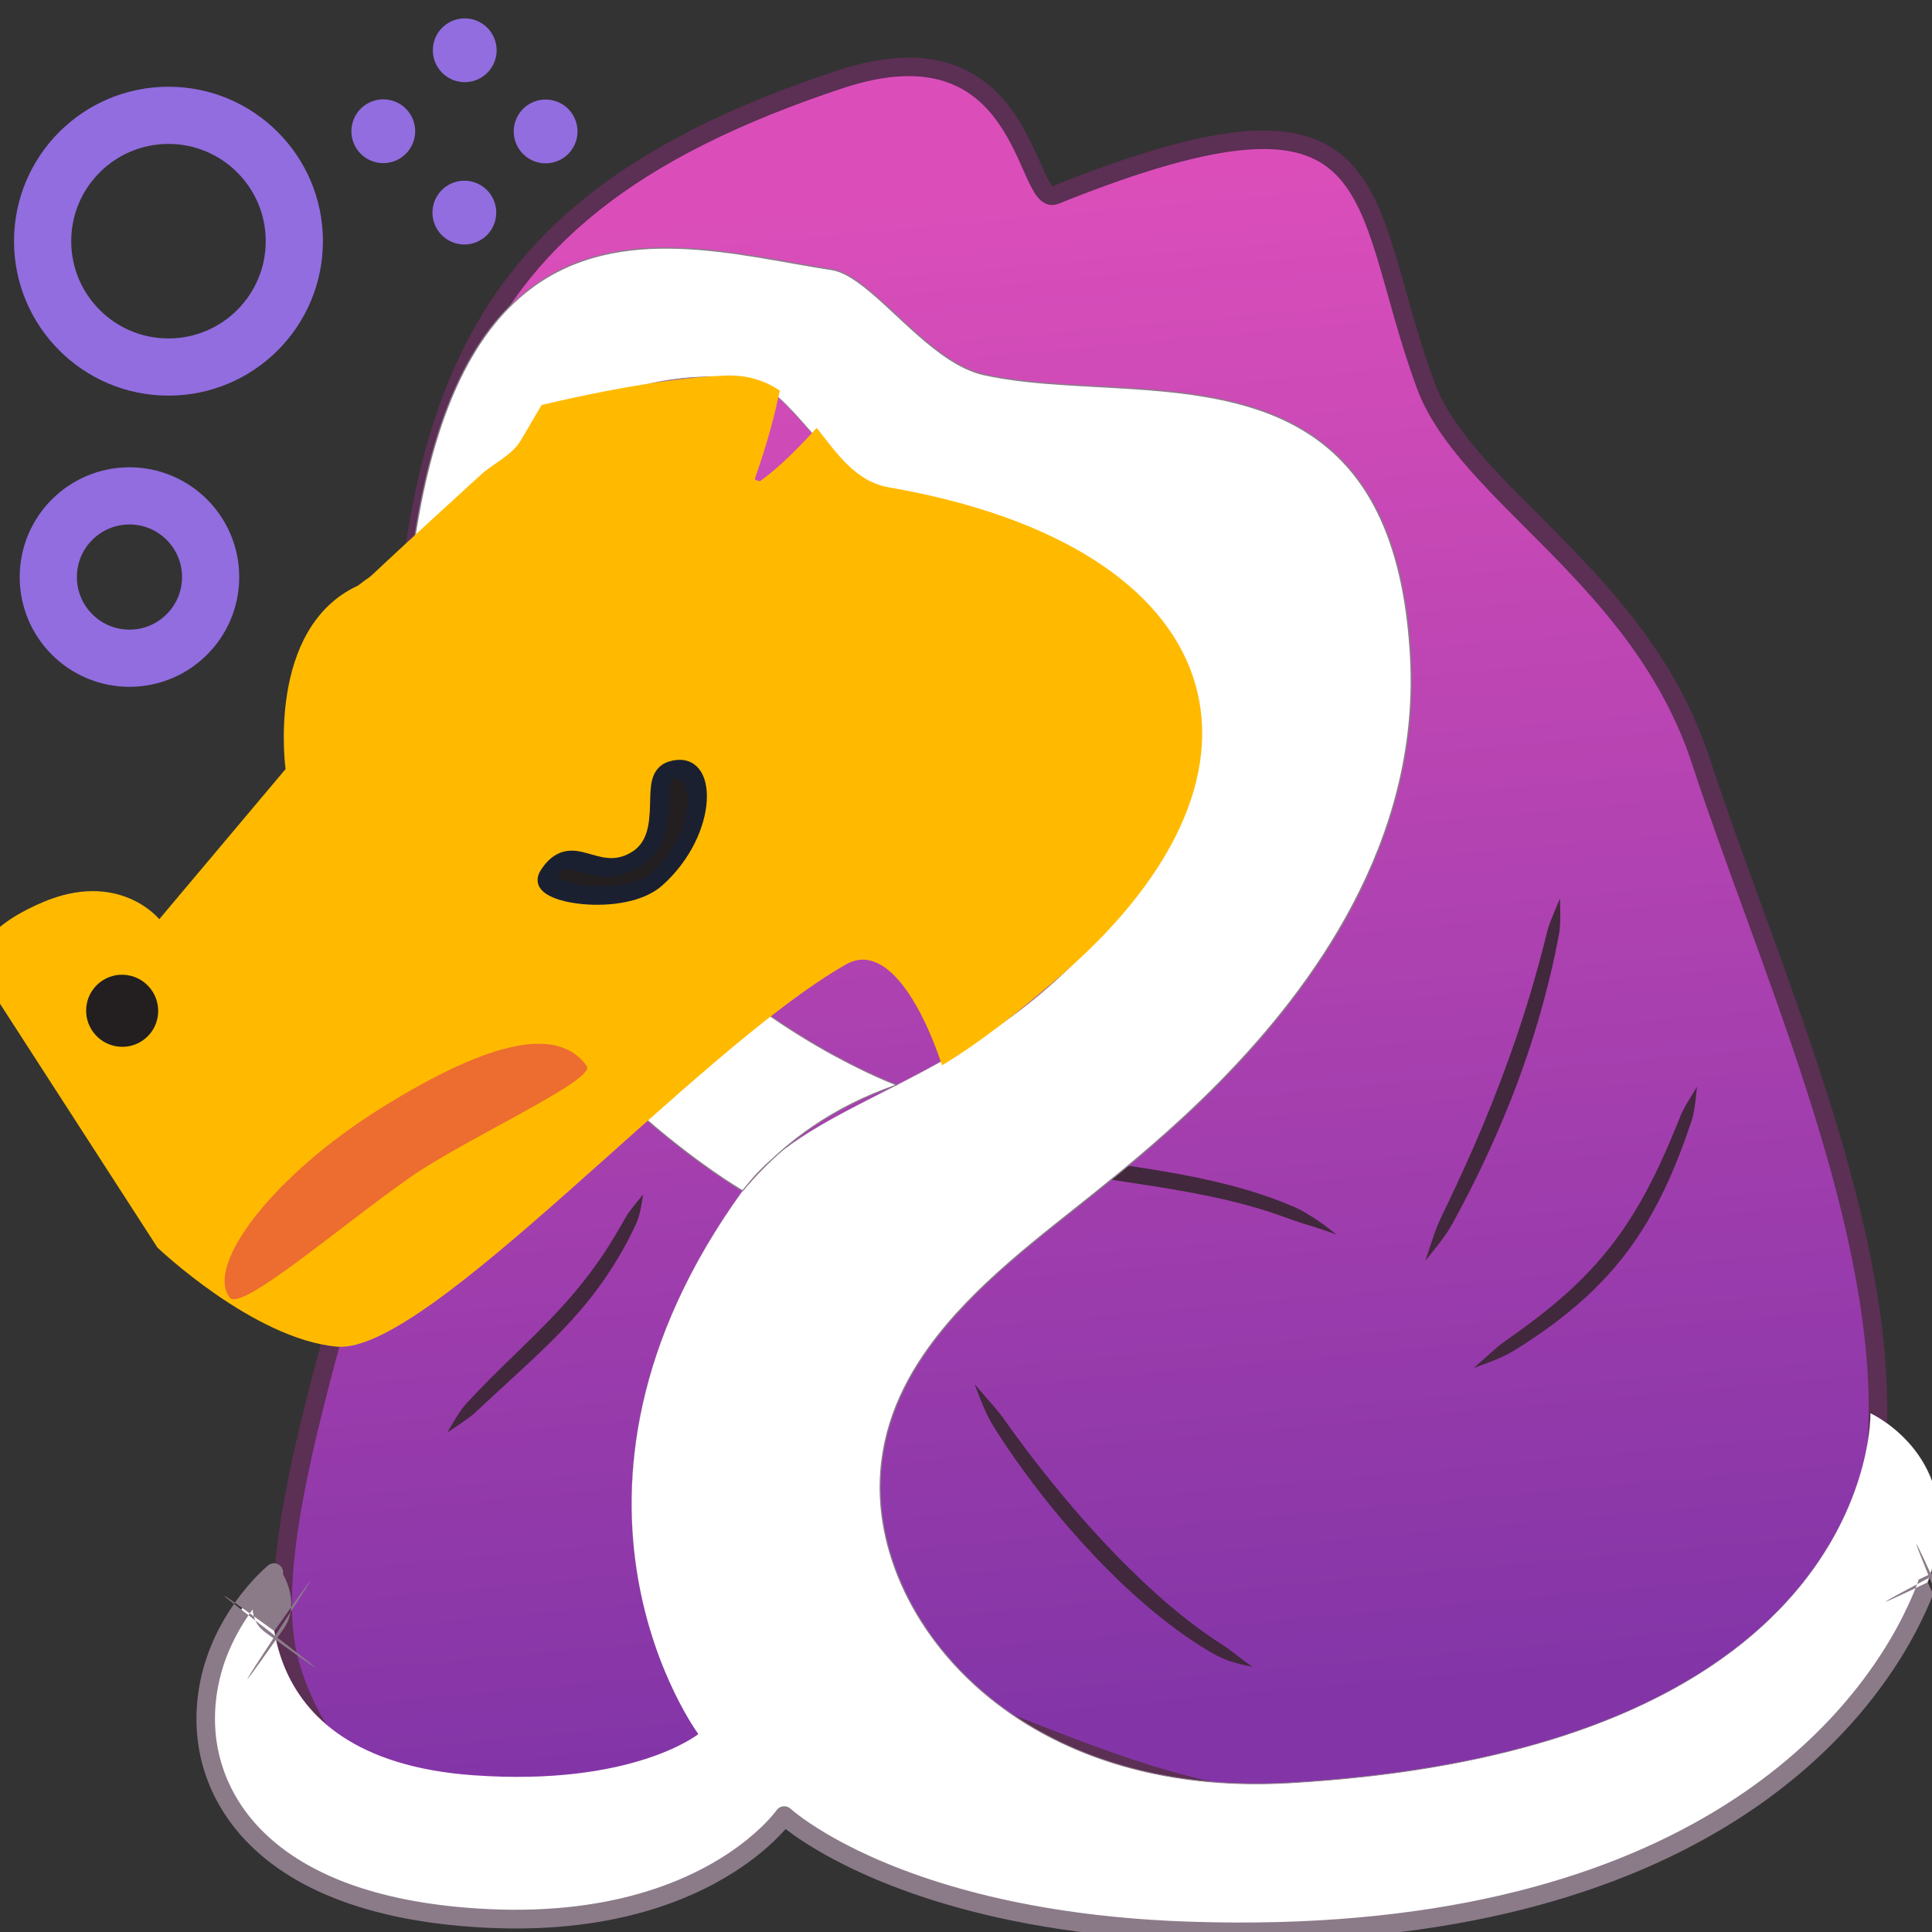
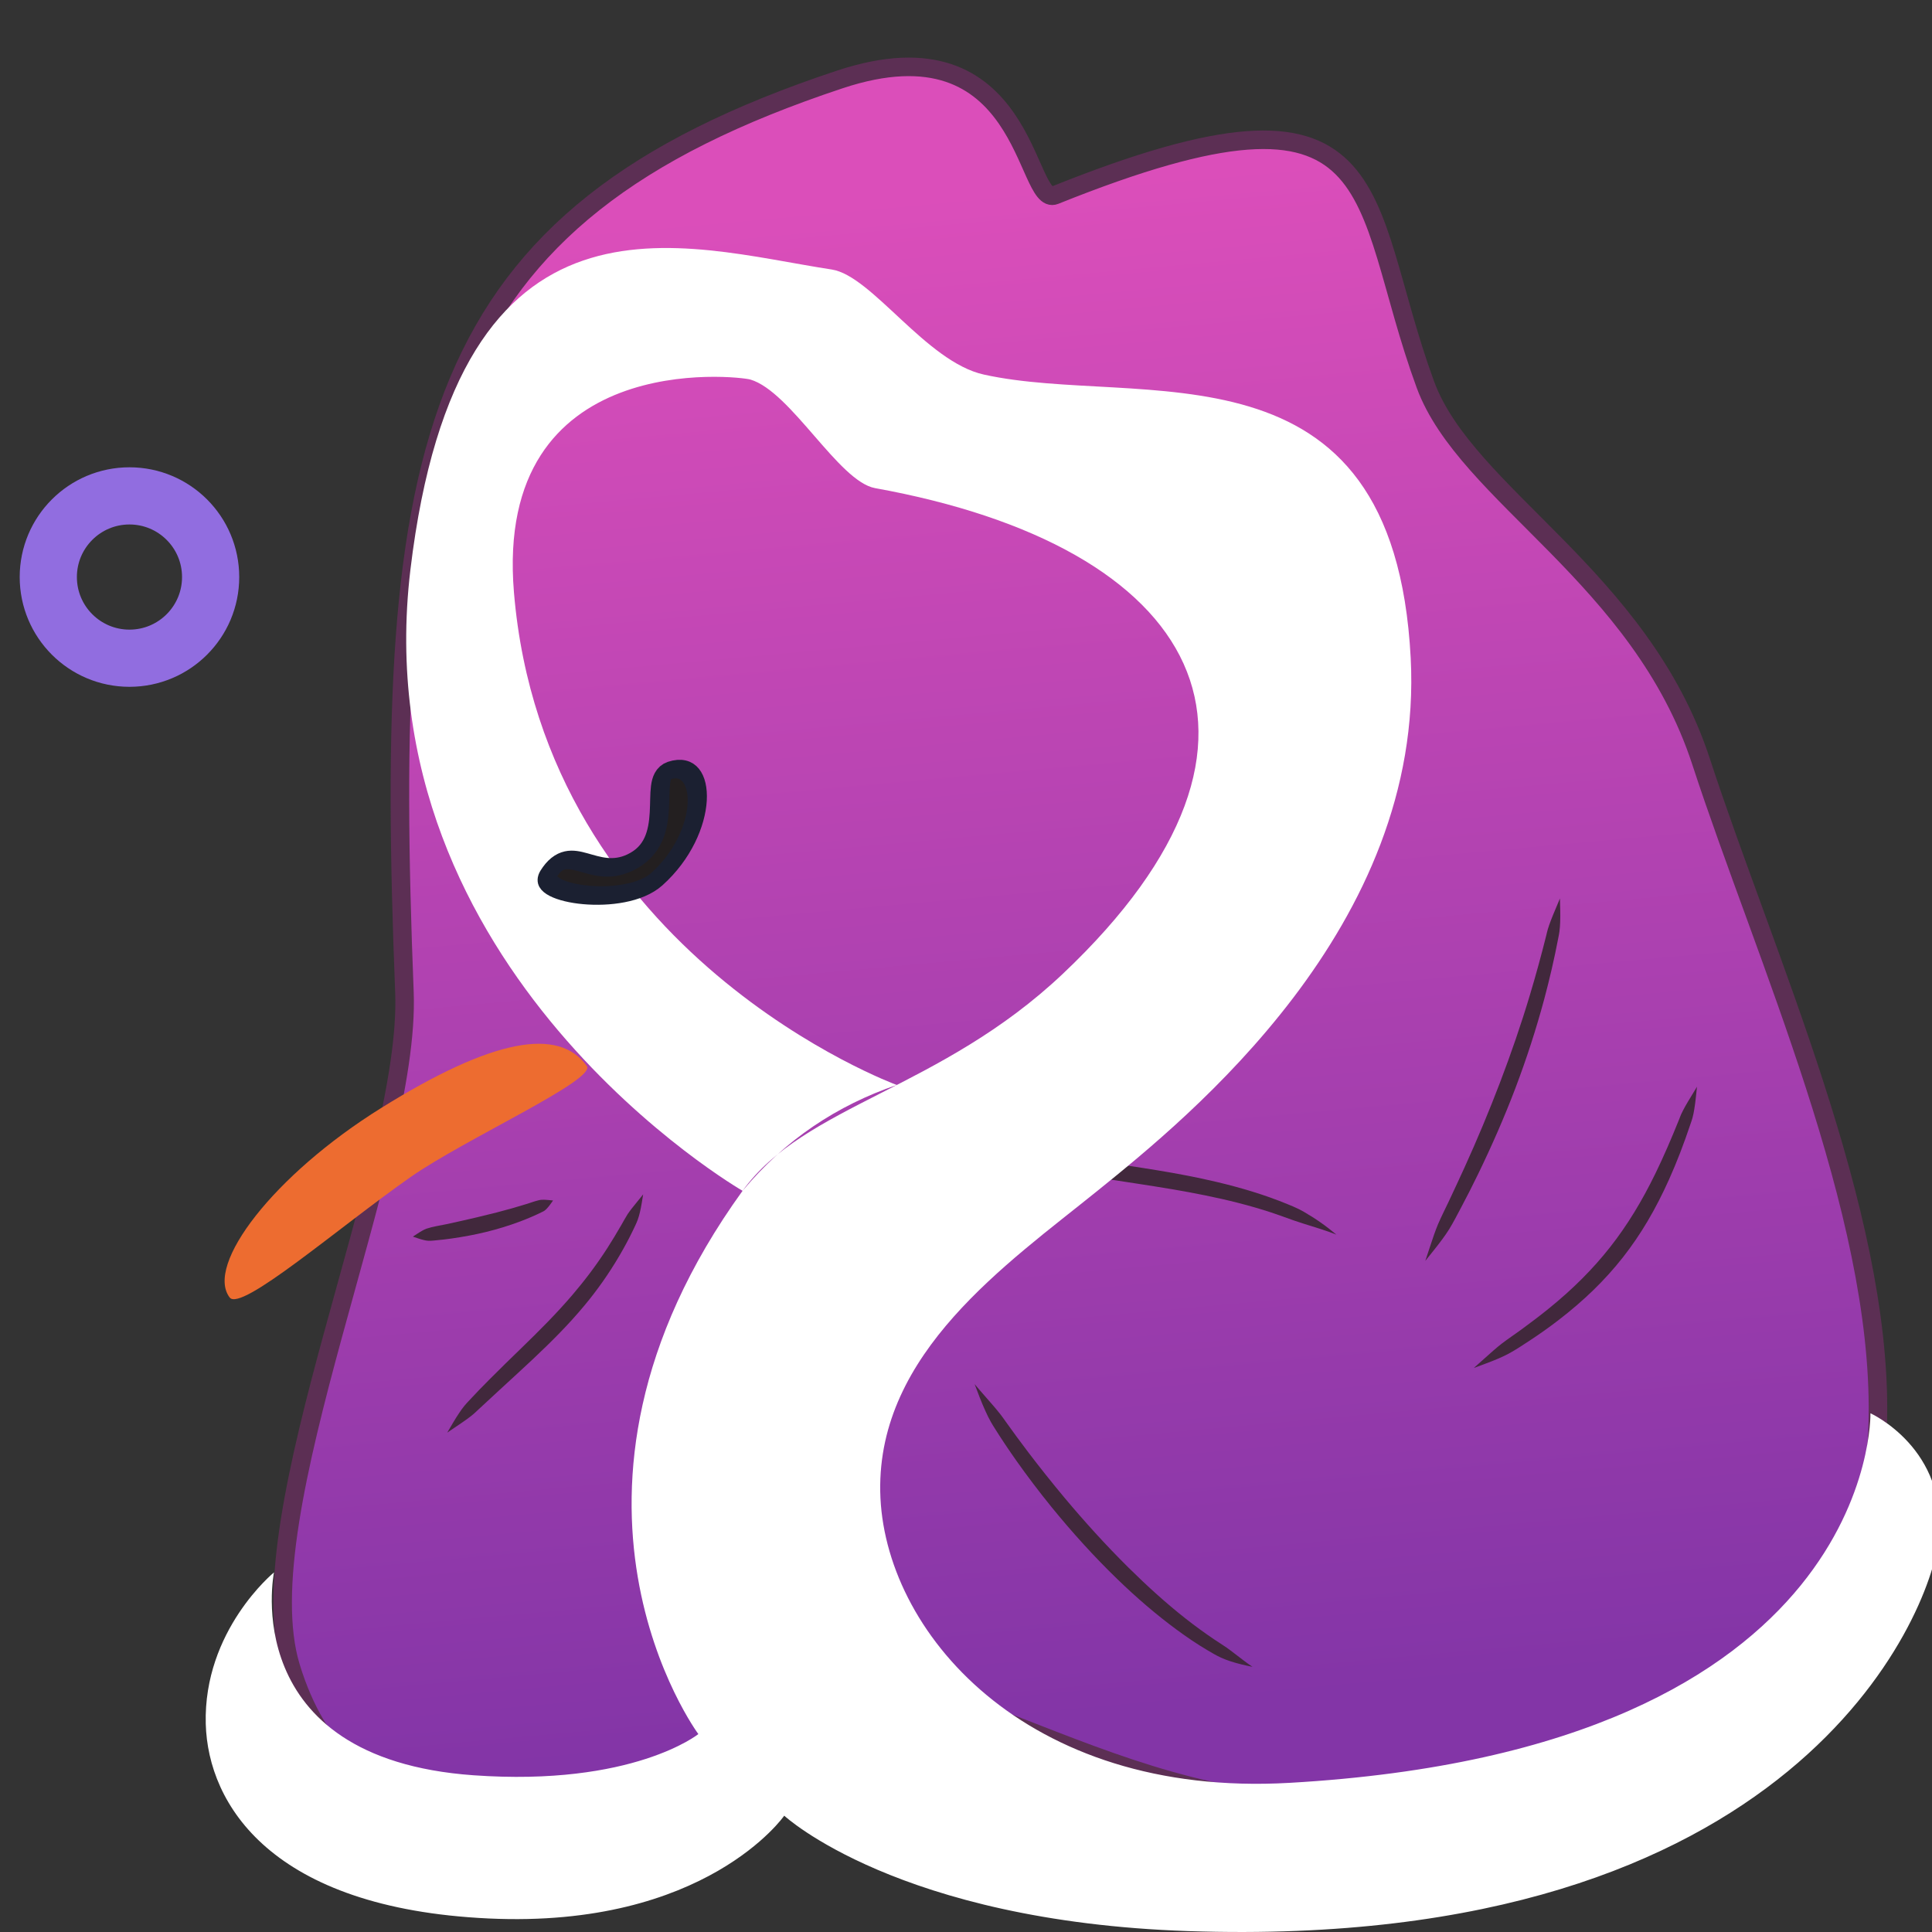
<svg xmlns="http://www.w3.org/2000/svg" xmlns:ns1="http://www.serif.com/" width="32px" height="32px" viewBox="0 0 512 512" version="1.1" xml:space="preserve" style="fill-rule:evenodd;clip-rule:evenodd;stroke-linecap:round;stroke-linejoin:round;stroke-miterlimit:1.5;">
  <rect x="0" y="0" width="512" height="512" fill="#333333" stroke="none" />
  <rect id="Artboard1" x="0" y="0" width="512" height="512" style="fill:none;" />
  <clipPath id="_clip1">
    <rect id="Artboard11" ns1:id="Artboard1" x="0" y="0" width="512" height="512" />
  </clipPath>
  <g clip-path="url(#_clip1)">
    <g transform="matrix(1,0,0,1,-1097.06,6.947)">
      <path d="M1174.12,434.809C1161.85,394.454 1206.01,300.765 1204.24,256C1198.49,110.261 1209.81,50.531 1319.61,14.11C1369.45,-2.422 1368.6,48.007 1376.62,44.786C1467,8.477 1456.42,44.897 1474.8,94.958C1485.58,124.303 1531.86,145.876 1547.87,194.911C1581.72,298.58 1671.01,462.389 1451.72,470.957C1389.22,473.399 1336.69,423.517 1305.63,443.592C1233.65,490.117 1188.11,480.818 1174.12,434.809Z" style="fill:url(#_Linear2);stroke:rgb(92,47,84);stroke-width:4.91px;" />
    </g>
    <g transform="matrix(1,0,0,1,-1098.32,10.219)">
      <path d="M1216.84,369.447C1218.58,368.226 1220.21,367.202 1221.84,366.029C1222.5,365.555 1223.12,365.089 1223.73,364.579C1224.14,364.239 1224.51,363.871 1224.89,363.516C1226.89,361.664 1228.81,359.886 1230.67,358.165C1233.71,355.367 1236.61,352.726 1239.39,350.112C1244.36,345.432 1248.96,340.867 1253.25,335.697C1256.52,331.759 1259.59,327.464 1262.5,322.506C1263.71,320.429 1264.91,318.241 1266.04,315.89C1266.49,314.941 1266.98,313.986 1267.35,312.961C1267.58,312.322 1267.75,311.687 1267.91,311.012C1268.28,309.453 1268.49,307.974 1268.76,306.306C1267.73,307.628 1266.75,308.738 1265.78,309.997C1265.37,310.536 1264.97,311.047 1264.61,311.606C1264.04,312.499 1263.56,313.424 1263.04,314.312C1261.78,316.496 1260.54,318.566 1259.28,320.529C1256.28,325.182 1253.2,329.215 1250,332.962C1245.74,337.953 1241.25,342.411 1236.47,347.06C1233.73,349.72 1230.91,352.449 1228,355.382C1226.19,357.201 1224.34,359.093 1222.48,361.115C1222.13,361.503 1221.76,361.884 1221.42,362.3C1220.91,362.923 1220.45,363.564 1220,364.246C1218.87,365.92 1217.92,367.608 1216.84,369.447Z" style="fill:rgb(65,40,60);" />
      <path d="M1207.73,317.5C1208.77,317.834 1209.51,318.136 1210.58,318.392C1210.99,318.491 1211.35,318.571 1211.78,318.594C1212.61,318.64 1213.44,318.511 1214.27,318.438C1215.51,318.329 1216.75,318.176 1217.99,317.998C1221.07,317.556 1224.16,316.993 1227.2,316.246C1230.26,315.495 1233.27,314.568 1236.2,313.467C1238.17,312.724 1240.1,311.899 1241.98,310.97C1242.16,310.876 1242.36,310.798 1242.54,310.679C1242.82,310.48 1243.04,310.276 1243.28,310.021C1243.96,309.285 1244.3,308.728 1244.89,307.923C1244.28,307.872 1243.92,307.806 1243.31,307.772C1242.76,307.742 1242.35,307.695 1241.8,307.739C1241.52,307.761 1241.26,307.814 1240.98,307.884C1239.92,308.151 1238.9,308.529 1237.85,308.855C1235.26,309.66 1232.65,310.402 1230,311.082C1228.24,311.533 1226.47,311.961 1224.7,312.384C1222.04,313.023 1219.36,313.605 1216.7,314.188C1214.89,314.583 1213.06,314.811 1211.33,315.397C1210.93,315.532 1210.61,315.713 1210.24,315.916C1209.28,316.445 1208.65,316.927 1207.73,317.5Z" style="fill:rgb(65,40,60);" />
      <path d="M1356.61,356.594C1357.49,358.939 1358.37,361.322 1359.52,363.831C1359.94,364.765 1360.39,365.685 1360.91,366.609C1361.24,367.205 1361.61,367.781 1361.98,368.368C1363.74,371.174 1365.66,374.035 1367.7,376.929C1370.59,381.008 1373.72,385.146 1377.04,389.232C1382.42,395.837 1388.29,402.33 1394.42,408.259C1399.53,413.208 1404.83,417.757 1410.16,421.672C1412.84,423.645 1415.52,425.466 1418.22,427.057C1419.43,427.776 1420.63,428.491 1421.87,429.061C1422.68,429.434 1423.49,429.734 1424.31,430.008C1426.35,430.683 1428.27,431.113 1430.25,431.51C1428.6,430.408 1427.09,429.199 1425.41,427.923C1424.74,427.413 1424.09,426.902 1423.38,426.411C1422.3,425.661 1421.15,424.963 1420.03,424.199C1417.52,422.501 1414.98,420.658 1412.45,418.664C1407.38,414.677 1402.33,410.108 1397.39,405.223C1391.44,399.332 1385.67,392.969 1380.3,386.545C1376.98,382.56 1373.8,378.564 1370.82,374.646C1368.71,371.865 1366.7,369.128 1364.81,366.473C1364.41,365.917 1364.03,365.358 1363.62,364.826C1362.98,363.999 1362.34,363.225 1361.68,362.454C1359.9,360.367 1358.2,358.513 1356.61,356.594Z" style="fill:rgb(65,40,60);" />
      <path d="M1488.89,352.31C1491.18,351.461 1493.31,350.712 1495.42,349.802C1496.35,349.399 1497.24,348.992 1498.11,348.524C1500.02,347.493 1501.77,346.311 1503.49,345.189C1506.27,343.376 1508.85,341.538 1511.27,339.678C1518.1,334.43 1523.68,329.013 1528.43,322.959C1533.19,316.891 1537.12,310.18 1540.63,302.359C1542.66,297.846 1544.54,292.958 1546.34,287.589C1546.51,287.093 1546.69,286.6 1546.83,286.088C1547.04,285.321 1547.19,284.554 1547.32,283.755C1547.65,281.782 1547.81,279.868 1548.04,277.773C1546.98,279.584 1545.93,281.182 1544.95,282.922C1544.56,283.622 1544.2,284.306 1543.87,285.021C1543.65,285.497 1543.48,285.987 1543.29,286.466C1541.22,291.62 1539.18,296.326 1537.06,300.688C1533.46,308.094 1529.59,314.456 1525.02,320.279C1520.46,326.078 1515.2,331.339 1508.79,336.538C1506.48,338.411 1504.02,340.28 1501.41,342.185C1499.79,343.374 1498.06,344.514 1496.36,345.809C1495.58,346.4 1494.85,347.029 1494.09,347.684C1492.36,349.176 1490.73,350.715 1488.89,352.31Z" style="fill:rgb(65,40,60);" />
      <path d="M1476.04,323.926C1477.59,321.977 1479.11,320.155 1480.56,318.168C1481.18,317.321 1481.78,316.483 1482.33,315.595C1483.49,313.71 1484.49,311.741 1485.52,309.802C1487.09,306.862 1488.58,303.909 1490.02,300.947C1493.67,293.422 1496.99,285.854 1499.92,278.147C1502.85,270.421 1505.41,262.555 1507.58,254.479C1508.99,249.194 1510.24,243.817 1511.29,238.321C1511.39,237.779 1511.51,237.239 1511.58,236.691C1511.69,235.858 1511.75,235.038 1511.78,234.195C1511.86,232.061 1511.77,230.041 1511.72,227.88C1510.92,229.879 1510.08,231.706 1509.32,233.692C1509.02,234.472 1508.75,235.237 1508.51,236.033C1508.35,236.558 1508.24,237.092 1508.11,237.622C1506.77,242.981 1505.33,248.228 1503.78,253.401C1501.42,261.295 1498.76,268.992 1495.86,276.603C1492.96,284.209 1489.82,291.73 1486.4,299.245C1485.05,302.213 1483.66,305.181 1482.26,308.166C1481.33,310.137 1480.33,312.082 1479.46,314.104C1479.05,315.058 1478.7,316.016 1478.35,316.999C1477.53,319.313 1476.85,321.574 1476.04,323.926Z" style="fill:rgb(65,40,60);" />
      <path d="M1452.48,316.964C1451.1,315.834 1449.76,314.775 1448.32,313.764C1446.87,312.744 1445.41,311.826 1443.89,310.946C1443.46,310.699 1443.04,310.462 1442.6,310.243C1441.57,309.734 1440.52,309.304 1439.46,308.871C1433.43,306.393 1427.2,304.545 1420.87,303.038C1415.65,301.792 1410.35,300.8 1405.03,299.92C1399.76,299.05 1394.46,298.294 1389.17,297.514C1382.85,296.583 1376.55,295.617 1370.32,294.38C1366.17,293.557 1362.05,292.617 1357.98,291.501C1355.95,290.944 1353.95,290.271 1351.91,289.708C1350.99,289.452 1350.07,289.246 1349.13,289.037C1346.88,288.538 1344.73,288.143 1342.49,287.563C1344.31,288.853 1346.04,290.062 1347.96,291.17C1348.77,291.642 1349.58,292.085 1350.44,292.47C1354.68,294.372 1359.18,295.598 1363.66,296.79C1370.77,298.685 1378.04,300.025 1385.35,301.228C1390.16,302.022 1395,302.742 1399.83,303.483C1405.84,304.405 1411.83,305.369 1417.75,306.576C1423.66,307.779 1429.5,309.229 1435.23,311.109C1437.22,311.763 1439.19,312.509 1441.18,313.209C1442.03,313.51 1442.89,313.786 1443.76,314.058C1446.69,314.976 1449.56,315.821 1452.48,316.964Z" style="fill:rgb(65,40,60);" />
    </g>
    <g transform="matrix(1,0,0,1,-1098.32,10.219)">
      <path d="M1283.39,449.33C1283.39,449.33 1236.66,386.289 1295.11,305.356C1311.55,282.595 1347.52,278.558 1380,247.832C1446.5,184.929 1415.37,134.513 1330.23,119.141C1320.56,117.394 1307.97,93.566 1297.18,90.365C1294.12,89.459 1229.12,81.869 1234.52,146.748C1242.56,243.146 1335.97,277.309 1335.97,277.309C1320.2,282.704 1306.42,291.773 1295.11,305.356C1295.11,305.356 1194.36,247.23 1207.08,140.791C1219.8,34.352 1279.22,55.177 1318.72,61.202C1329.41,62.833 1343.72,85.643 1359.03,89.042C1400.28,98.2 1467.65,77.463 1472.17,164.153C1475.89,235.309 1413.26,285.897 1389.16,305.356C1365.06,324.816 1330.92,348.246 1331.59,385.064C1332.26,421.883 1369.86,466.263 1440.04,462.255C1596.02,453.346 1594.01,364.312 1594.01,364.312C1594.01,364.312 1614.76,373.684 1612.08,397.784C1609.86,417.788 1574.02,506.951 1413.26,501.545C1336.31,498.957 1306.15,470.957 1306.15,470.957C1306.15,470.957 1285.4,500.876 1227.83,498.198C1170.26,495.52 1153.44,467.968 1152.85,446.652C1152.17,421.811 1170.93,406.486 1170.93,406.486C1170.93,406.486 1160.89,455.767 1223.81,460.247C1266.05,463.254 1283.39,449.33 1283.39,449.33Z" style="fill:white;" />
-       <path d="M1226.68,460.427C1229.97,460.607 1233.11,460.683 1236.09,460.671L1237.36,460.66L1237.84,460.652C1240.44,460.61 1242.91,460.502 1245.27,460.336C1246.93,460.219 1248.54,460.075 1250.08,459.907L1249.02,460.018C1247.8,460.14 1246.55,460.247 1245.27,460.336C1242.91,460.501 1240.44,460.611 1237.84,460.652L1237.36,460.66L1236.09,460.671C1232.68,460.685 1229.07,460.584 1225.26,460.343L1226.68,460.427ZM1165.58,418.102C1165.41,417.509 1165.31,416.903 1165.27,416.295C1165.02,416.634 1164.77,416.984 1164.52,417.344L1165.58,418.102C1165.68,418.489 1165.82,418.871 1166,419.245L1169.82,422.198L1171.21,423.271L1171.24,423.225L1171.18,422.921L1171.04,422.16C1171.04,422.115 1170.99,422.062 1171.02,422.024L1171.02,422.024L1171.02,422.024C1168.93,420.511 1167.12,419.21 1165.58,418.102ZM1300.78,298.921C1299.64,300.011 1298.56,301.145 1297.54,302.332C1298.6,301.159 1299.68,300.022 1300.78,298.921ZM1334.83,277.857C1325.81,282.477 1317.4,286.612 1310.19,291.411C1309.04,292.178 1307.92,292.961 1306.83,293.766C1309.04,291.914 1311.31,290.187 1313.65,288.582C1320.21,284.087 1327.29,280.543 1334.83,277.857ZM1336.08,277.218C1336.06,277.2 1336.04,277.187 1336.02,277.178C1336.02,277.178 1296.52,262.737 1266.7,226.13C1250.67,206.463 1237.45,180.399 1234.64,146.738C1232.7,123.53 1239.79,109.611 1249.82,101.348C1267.79,86.559 1295.19,89.878 1297.15,90.458C1305.32,92.878 1314.5,107.123 1322.68,114.646C1325.32,117.073 1327.86,118.802 1330.22,119.228C1371.78,126.724 1400.46,142.57 1411.19,164.156C1422.42,186.758 1413.94,215.639 1379.96,247.795C1365.34,261.633 1350.01,270.059 1336.08,277.218ZM1222.9,460.178C1222.3,460.131 1221.7,460.079 1221.11,460.023L1222,460.104C1222.6,460.155 1223.2,460.203 1223.81,460.247L1222.9,460.178ZM1220.23,459.936C1219.36,459.846 1218.5,459.747 1217.65,459.639L1218.5,459.744C1218.79,459.778 1219.07,459.811 1219.36,459.843L1220.23,459.936ZM1252.15,459.662C1253.51,459.489 1254.82,459.298 1256.08,459.091L1255.13,459.243C1253.84,459.442 1252.51,459.624 1251.12,459.788L1252.15,459.662ZM1216.81,459.528C1216.24,459.45 1215.68,459.368 1215.12,459.282L1214.35,459.161C1214.09,459.117 1213.82,459.072 1213.55,459.028L1212.76,458.888C1212.5,458.84 1212.24,458.792 1211.98,458.744L1211.24,458.6C1209.92,458.339 1208.65,458.054 1207.41,457.746C1206.24,457.453 1205.1,457.14 1203.99,456.809L1203.32,456.603C1203.1,456.534 1202.88,456.464 1202.66,456.393L1202.01,456.178C1201.26,455.928 1200.53,455.669 1199.81,455.4L1199.48,455.275C1199.27,455.196 1199.07,455.117 1198.87,455.038L1198.36,454.837C1198.13,454.743 1197.9,454.648 1197.67,454.552C1197.46,454.464 1197.25,454.375 1197.04,454.285L1196.51,454.05L1195.96,453.803C1193.14,452.512 1190.62,451.076 1188.38,449.532L1188.34,449.508L1187.89,449.197C1186.57,448.258 1185.34,447.282 1184.2,446.275L1183.82,445.938C1183.71,445.831 1183.59,445.724 1183.47,445.615L1183.13,445.291L1182.79,444.964L1182.45,444.636L1182.12,444.306L1181.8,443.974L1181.48,443.64L1181.17,443.305L1180.87,442.969L1180.57,442.631L1180.27,442.291L1179.99,441.95L1179.7,441.608L1179.42,441.264L1179.15,440.919L1178.88,440.573L1178.62,440.226L1178.37,439.878L1178.11,439.529L1177.87,439.179L1177.63,438.828L1177.39,438.476L1177.16,438.124L1176.93,437.771L1176.71,437.417L1176.49,437.062L1176.28,436.707L1176.07,436.352L1175.87,435.996L1175.67,435.639L1175.48,435.283L1175.29,434.926L1175.11,434.568L1174.92,434.211L1174.75,433.854L1174.58,433.496L1174.41,433.139L1174.25,432.781L1174.09,432.424L1173.93,432.067L1173.64,431.353L1173.36,430.641L1173.09,429.93L1172.84,429.222L1172.6,428.517L1172.38,427.814L1172.17,427.116L1171.98,426.421L1171.8,425.73L1171.63,425.045L1171.49,424.439L1171.41,424.384C1158.96,442.036 1164.28,433.838 1170.78,423.925L1168.65,422.386C1167.37,421.466 1166.53,420.393 1166,419.245L1165.89,419.164L1164.18,417.835L1164.2,417.795L1164.52,417.344C1162.87,416.163 1161.56,415.235 1160.55,414.528C1165.08,408.12 1169.4,404.613 1169.4,404.613C1170.19,403.966 1171.3,403.887 1172.18,404.416C1173.06,404.945 1173.5,405.967 1173.3,406.969C1173.3,406.969 1175.8,410.945 1175.47,415.709L1173.74,418.152L1171.02,422.024C1171.06,422.051 1171.04,422.115 1171.04,422.16L1171.18,422.921L1171.25,423.294L1171.24,423.225C1172.61,421.137 1174.02,418.998 1175.3,417.029C1175.38,416.584 1175.44,416.143 1175.47,415.709C1183.74,404.021 1180.45,409.163 1175.3,417.029C1175.03,418.534 1174.44,420.087 1173.38,421.594L1171.85,423.766C1181.22,431.002 1188.91,437 1171.49,424.439L1171.48,424.365L1171.63,425.045L1171.8,425.731L1171.98,426.421L1172.17,427.116L1172.38,427.814L1172.6,428.517L1172.84,429.222L1173.09,429.93L1173.36,430.641L1173.64,431.353L1173.93,432.067L1174.09,432.424L1174.25,432.781L1174.41,433.139L1174.58,433.496L1174.75,433.854L1174.92,434.211L1175.11,434.568L1175.29,434.926L1175.48,435.283L1175.67,435.639L1175.87,435.996L1176.07,436.352L1176.28,436.707L1176.49,437.062L1176.71,437.417L1176.93,437.771L1177.16,438.124L1177.39,438.476L1177.63,438.828L1177.87,439.179L1178.11,439.529L1178.37,439.878L1178.62,440.226L1178.88,440.573L1179.15,440.919L1179.42,441.264L1179.7,441.608L1179.99,441.95L1180.27,442.291L1180.57,442.631L1180.87,442.969L1181.17,443.305L1181.48,443.641L1181.8,443.974L1182.12,444.306L1182.45,444.636L1182.79,444.964L1183.13,445.291L1183.47,445.615L1183.82,445.938L1184.2,446.275C1185.46,447.394 1186.84,448.475 1188.34,449.508L1188.38,449.532C1190.62,451.076 1193.14,452.512 1195.96,453.803L1196.51,454.05L1197.08,454.303L1197.67,454.552L1198.26,454.797L1198.87,455.038C1199.07,455.117 1199.27,455.196 1199.48,455.275L1199.81,455.4C1200.52,455.668 1201.26,455.927 1202.01,456.178L1202.66,456.393C1202.88,456.464 1203.1,456.534 1203.32,456.603L1203.99,456.809C1205.1,457.14 1206.24,457.453 1207.41,457.746C1208.65,458.053 1209.92,458.339 1211.24,458.6L1211.98,458.744C1212.24,458.792 1212.5,458.84 1212.76,458.888L1213.55,459.028C1213.82,459.072 1214.09,459.117 1214.35,459.161L1215.12,459.282C1215.41,459.327 1215.69,459.37 1215.98,459.412L1216.81,459.528ZM1259.67,458.438C1259.99,458.376 1260.29,458.312 1260.6,458.248C1263.78,457.579 1266.6,456.819 1269.08,456.032L1269.16,456.006L1269.31,455.959C1269.83,455.791 1270.34,455.621 1270.84,455.451L1271.37,455.265C1271.54,455.203 1271.72,455.141 1271.89,455.078L1272.14,454.985C1272.66,454.795 1273.17,454.605 1273.65,454.415C1275.03,453.874 1276.25,453.34 1277.32,452.832C1279.52,451.796 1281.09,450.873 1282.09,450.235L1282.37,450.052C1282.46,449.992 1282.55,449.931 1282.64,449.87L1282.8,449.76C1283.2,449.486 1283.39,449.331 1283.39,449.33L1283.39,449.33C1283.38,449.31 1261.69,420.046 1266.34,375.801C1268.52,355.138 1276.44,331.208 1295,305.461C1293.56,304.622 1252.68,280.512 1226.77,235.618C1212.22,210.408 1202.39,178.645 1206.91,140.772C1211.8,99.832 1223.6,77.694 1238.51,66.289C1262.43,47.993 1294.37,57.311 1318.74,61.027C1327.32,62.336 1338.24,77.237 1350.12,84.875C1353.05,86.758 1356.04,88.197 1359.07,88.869C1386.43,94.943 1425.27,87.895 1449.67,107.693C1462.11,117.783 1470.82,134.837 1472.35,164.144C1473.63,188.586 1467.08,210.605 1456.96,229.772C1437.59,266.456 1405.11,292.692 1389.27,305.484C1374.73,317.219 1356.53,330.398 1344.54,347.095C1336.68,358.041 1331.48,370.501 1331.74,385.062C1332.12,406.325 1344.85,430.114 1369.07,445.621C1386.73,456.924 1410.49,463.826 1440.03,462.148C1495.5,459.003 1530.98,445.712 1553.69,429.897C1594.81,401.254 1594,364.312 1594,364.312C1594,364.311 1594.01,364.31 1594.01,364.31C1594.01,364.309 1594.01,364.309 1594.01,364.309C1594.01,364.309 1595.11,364.806 1596.76,365.866L1596.82,365.9L1597.16,366.123C1600.29,368.175 1605.1,372.055 1608.47,378.14C1611.23,383.134 1613.02,389.613 1612.12,397.787C1611.87,400.021 1611.21,403.117 1610,406.847C1623.12,400.605 1617.59,403.626 1610.3,407.516L1611.45,410.028C1611.54,410.221 1611.31,410.428 1611.23,410.63L1611.01,411.239C1614.27,419.263 1616.96,425.978 1610.62,412.242C1610.75,411.904 1610.88,411.57 1611.01,411.239L1610.33,409.574L1609.65,407.9C1609.52,408.281 1609.38,408.669 1609.24,409.062C1609.23,409.096 1609.19,409.131 1609.2,409.164L1610.62,412.242C1609.99,413.84 1609.28,415.517 1608.48,417.259C1600.87,433.742 1585.05,456.201 1555.15,474.19C1524.66,492.542 1479.43,506.278 1413.18,504.052C1384.54,503.089 1362.31,498.634 1345.67,493.398C1323.49,486.419 1311.09,478.026 1306.51,474.491C1302.6,478.962 1291.67,489.503 1271.03,495.826C1259.7,499.297 1245.42,501.505 1227.71,500.678C1199.86,499.376 1181.34,492.31 1169.45,483.004C1155.78,472.299 1150.73,458.583 1150.4,446.72C1150.16,437.743 1152.33,429.95 1155.29,423.592C1156.83,420.268 1158.59,417.338 1160.34,414.835C1157.3,412.433 1156.42,411.632 1160.55,414.528L1160.46,414.66L1160.34,414.835C1161.4,415.671 1162.72,416.701 1164.18,417.835C1162.64,420.08 1161.08,422.695 1159.71,425.648C1157.04,431.407 1155.08,438.46 1155.31,446.584C1155.6,457.235 1160.22,469.51 1172.5,479.113C1183.8,487.953 1201.46,494.492 1227.94,495.718C1244.96,496.506 1258.69,494.403 1269.57,491.063C1294.31,483.473 1304.1,469.533 1304.1,469.533C1304.51,468.937 1305.16,468.55 1305.88,468.472C1306.6,468.394 1307.32,468.633 1307.85,469.126C1307.85,469.126 1319.62,479.95 1347.17,488.611C1363.49,493.74 1385.27,498.094 1413.35,499.038C1478.3,501.224 1522.67,487.876 1552.57,469.9C1581.36,452.599 1596.66,431.048 1604.01,415.192C1604.74,413.615 1605.39,412.095 1605.97,410.641L1609.12,409.133C1609.15,409.117 1609.14,409.065 1609.15,409.031C1609.29,408.655 1609.42,408.285 1609.54,407.92L1608,408.745L1606.37,409.616C1606.24,409.954 1606.1,410.296 1605.97,410.641C1592.46,417.078 1598.76,413.674 1606.37,409.616L1606.63,408.922C1606.7,408.732 1606.66,408.443 1606.84,408.357L1609.35,407.158C1606.24,399.528 1603.92,393.679 1609.94,406.733C1611.14,403.051 1611.8,399.992 1612.05,397.78C1612.96,389.62 1611.18,383.148 1608.44,378.156C1605.09,372.068 1600.29,368.181 1597.16,366.123L1597.15,366.116L1596.76,365.866C1595.16,364.847 1594.08,364.35 1594.01,364.317C1594.02,364.79 1594.61,401.472 1553.75,429.994C1531.05,445.844 1495.55,459.169 1440.05,462.361C1410.44,464.062 1386.63,457.157 1368.93,445.841C1344.61,430.291 1331.83,406.411 1331.44,385.067C1331.17,370.437 1336.39,357.914 1344.29,346.912C1356.29,330.19 1374.51,316.985 1389.06,305.229C1404.88,292.452 1437.32,266.247 1456.65,229.609C1466.74,210.493 1473.27,188.536 1471.99,164.162C1470.47,134.995 1461.83,118.013 1449.45,107.97C1425.09,88.205 1386.31,95.28 1358.99,89.215C1355.93,88.534 1352.9,87.08 1349.93,85.173C1338.09,77.562 1327.24,62.68 1318.69,61.376C1294.4,57.67 1262.56,48.333 1238.72,66.565C1223.86,77.931 1212.12,100.006 1207.24,140.811C1202.72,178.604 1212.53,210.302 1227.04,235.461C1252.59,279.757 1292.74,303.795 1295.08,305.167C1295.49,304.672 1295.91,304.182 1296.33,303.7C1298.15,301.406 1300.18,299.305 1302.39,297.345C1305.9,293.999 1309.61,291.006 1313.49,288.346C1320.31,283.675 1327.68,280.029 1335.56,277.303C1331.53,275.749 1294.69,260.912 1266.5,226.289C1250.46,206.585 1237.22,180.474 1234.41,146.757C1232.47,123.45 1239.61,109.479 1249.69,101.185C1267.73,86.344 1295.24,89.689 1297.2,90.272C1305.39,92.701 1314.61,106.969 1322.81,114.514C1325.41,116.914 1327.91,118.632 1330.25,119.054C1371.87,126.577 1400.58,142.472 1411.31,164.094C1422.55,186.737 1414.08,215.673 1380.04,247.868C1365.4,261.708 1350.06,270.132 1336.11,277.291L1336.11,277.311C1336.11,277.37 1336.08,277.422 1336.02,277.441L1335.39,277.659C1326.17,282.383 1317.57,286.581 1310.23,291.468C1308.76,292.444 1307.34,293.447 1305.98,294.488C1302.18,297.755 1298.59,301.402 1295.22,305.45C1295.18,305.501 1295.11,305.517 1295.05,305.49C1276.49,331.223 1268.56,355.146 1266.38,375.804C1261.7,420.042 1283.38,449.31 1283.39,449.33L1283.39,449.33C1283.39,449.331 1283.2,449.486 1282.8,449.76L1282.64,449.87C1282.55,449.931 1282.46,449.992 1282.37,450.052L1282.09,450.235C1281.09,450.873 1279.52,451.796 1277.32,452.832C1276.25,453.34 1275.02,453.874 1273.65,454.415C1273.17,454.604 1272.66,454.795 1272.14,454.985C1271.89,455.078 1271.63,455.171 1271.37,455.265L1270.84,455.451C1270.34,455.621 1269.83,455.791 1269.31,455.959L1269.16,456.006L1269.08,456.032C1266.6,456.819 1263.78,457.579 1260.6,458.248C1260.29,458.312 1259.99,458.376 1259.67,458.438L1258.85,458.6L1257.94,458.769C1258.53,458.662 1259.11,458.552 1259.67,458.438Z" style="fill:rgb(139,123,137);" />
    </g>
    <g transform="matrix(1,0,0,1,-1098.32,10.219)">
      <path d="M1335.97,277.309C1335.97,277.309 1346.28,277.195 1380,247.832C1442.8,193.144 1424.2,134.633 1333.9,118.934C1315.89,115.803 1314.18,88.366 1290.37,89.318C1223.52,91.99 1025.36,160.115 1034.53,224.569C1071.02,480.793 1335.97,277.309 1335.97,277.309Z" style="fill:none;" />
      <clipPath id="_clip3">
        <path d="M1335.97,277.309C1335.97,277.309 1346.28,277.195 1380,247.832C1442.8,193.144 1424.2,134.633 1333.9,118.934C1315.89,115.803 1314.18,88.366 1290.37,89.318C1223.52,91.99 1025.36,160.115 1034.53,224.569C1071.02,480.793 1335.97,277.309 1335.97,277.309Z" />
      </clipPath>
      <g clip-path="url(#_clip3)">
        <g id="Layer-2" ns1:id="Layer 2" transform="matrix(0.818,0,0,0.818,1052.94,33.861)">
          <g transform="matrix(0.778,-0.628,0.628,0.778,305.615,531.528)">
-             <path d="M0,-376.63C26.196,-369.305 26.175,-348.569 26.175,-348.569L88.576,-360.715C88.576,-360.715 112.238,-400.262 144.161,-392.239C156.256,-391.977 133.102,-391.281 197.855,-395.185C203.206,-395.507 209.522,-393.694 214.974,-395.782C276.75,-419.432 325.509,-432.685 325.509,-432.685C325.509,-432.685 344.751,-386.798 265.956,-338.401C265.956,-336.86 265.706,-338.691 266.706,-336.735C268.588,-336.943 294.756,-332.028 410.85,-370.746C410.85,-370.746 440.532,-296.772 337.646,-262.957C326.812,-258.79 350.965,-240.108 356.37,-231.552C386.083,-184.52 403.14,-160.833 389.64,-102.333C375.458,-40.873 324.826,29.116 312.598,40.316C188.081,68.616 65.657,-19.434 89.138,-38.956C120.717,-65.21 161.7,-99.531 178.78,-123.333C194.272,-144.923 211.64,-193.897 190.14,-197.397C134.285,-206.49 5.243,-183.968 -16.063,-204.66C-35.6,-223.632 -41.117,-266.161 -41.117,-266.161L-29.853,-372.28C-29.853,-372.28 -26.196,-383.954 0,-376.63" style="fill:rgb(255,186,0);fill-rule:nonzero;" />
-           </g>
+             </g>
          <g transform="matrix(-0.146,0.989,0.989,0.146,105.588,268.529)">
-             <path d="M6.534,-21.372C12.982,-21.345 18.21,-16.092 18.21,-9.639C18.21,-3.185 12.982,2.024 6.534,1.998C0.086,1.971 -5.142,-3.282 -5.142,-9.735C-5.142,-16.189 0.086,-21.398 6.534,-21.372" style="fill:rgb(35,31,32);fill-rule:nonzero;" />
-           </g>
+             </g>
        </g>
      </g>
    </g>
    <g transform="matrix(0.901,0,0,0.901,-57.988,14.81)">
      <circle cx="102.438" cy="153.291" r="23.874" style="fill:none;stroke:rgb(145,109,224);stroke-width:16.82px;" />
    </g>
    <g transform="matrix(0.901,0,0,0.901,30.788,-103.285)">
-       <circle cx="102.438" cy="153.291" r="23.874" style="fill:none;stroke:rgb(145,109,224);stroke-width:18.76px;stroke-dasharray:0,37.53,0,0;" />
-     </g>
+       </g>
    <g transform="matrix(1.397,0,0,1.397,-98.459,-150.231)">
-       <circle cx="102.438" cy="153.291" r="23.874" style="fill:none;stroke:rgb(145,109,224);stroke-width:10.85px;" />
-     </g>
+       </g>
    <g transform="matrix(0.444,0.517,0.646,-0.554,169.662,198.574)">
      <path d="M13.585,-46.974C16.432,-54.239 42.896,-35.56 42.531,-22.434C41.921,-0.455 19.568,14.307 13.585,2.503C10.247,-4.082 36.309,-9.538 30.832,-25.447C26.543,-37.905 8.936,-35.112 13.585,-46.974Z" style="fill:rgb(35,31,32);fill-rule:nonzero;stroke:rgb(27,32,49);stroke-width:6.49px;stroke-linecap:butt;stroke-linejoin:miter;stroke-miterlimit:10;" />
    </g>
    <g transform="matrix(0.948,-0.611,0.367,0.57,-741.196,624.775)">
      <path d="M732.773,292.626C732.009,276.762 756.915,261.672 786.827,262.446C817.619,263.243 832.198,273.348 832.773,292.176C832.975,298.816 799.37,290.364 783.792,291.364C763.281,292.682 733.123,299.897 732.773,292.626Z" style="fill:rgb(237,108,48);" />
    </g>
  </g>
  <defs>
    <linearGradient id="_Linear2" x1="0" y1="0" x2="1" y2="0" gradientUnits="userSpaceOnUse" gradientTransform="matrix(35.64,399.718,-433.659,38.666,1348.67,46.277)">
      <stop offset="0" style="stop-color:rgb(219,78,186);stop-opacity:1" />
      <stop offset="1" style="stop-color:rgb(131,53,167);stop-opacity:1" />
    </linearGradient>
  </defs>
</svg>